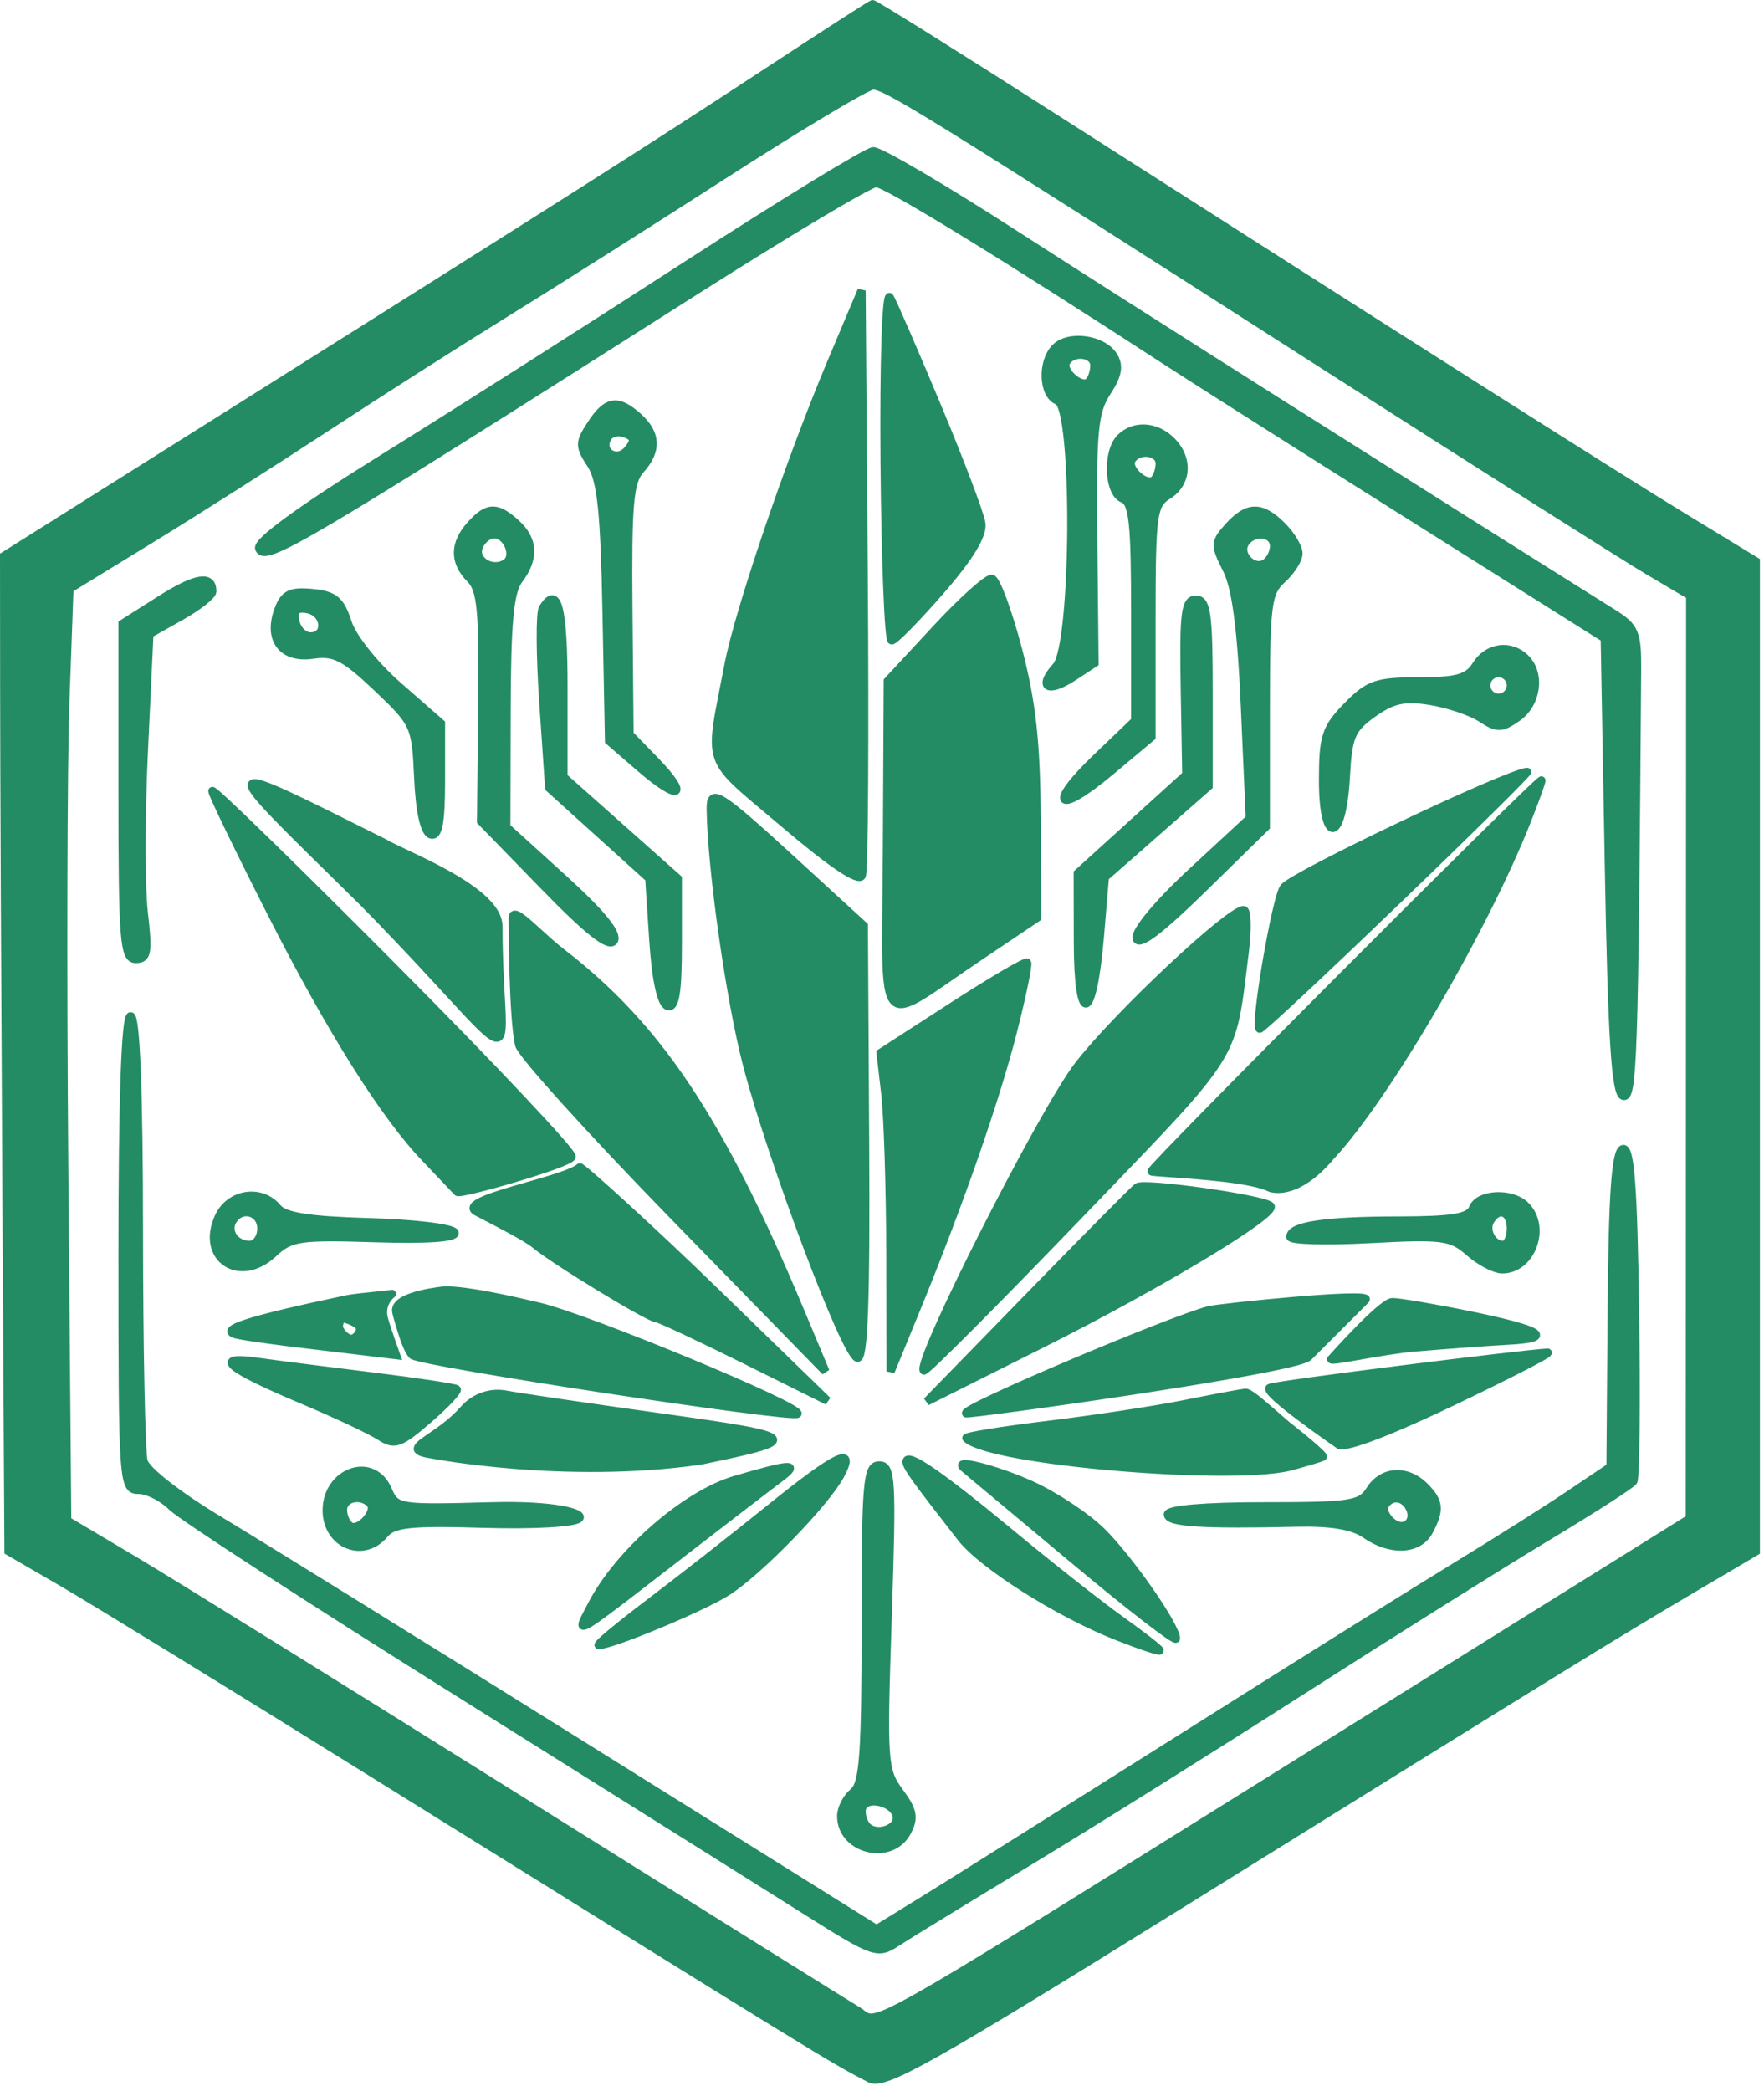
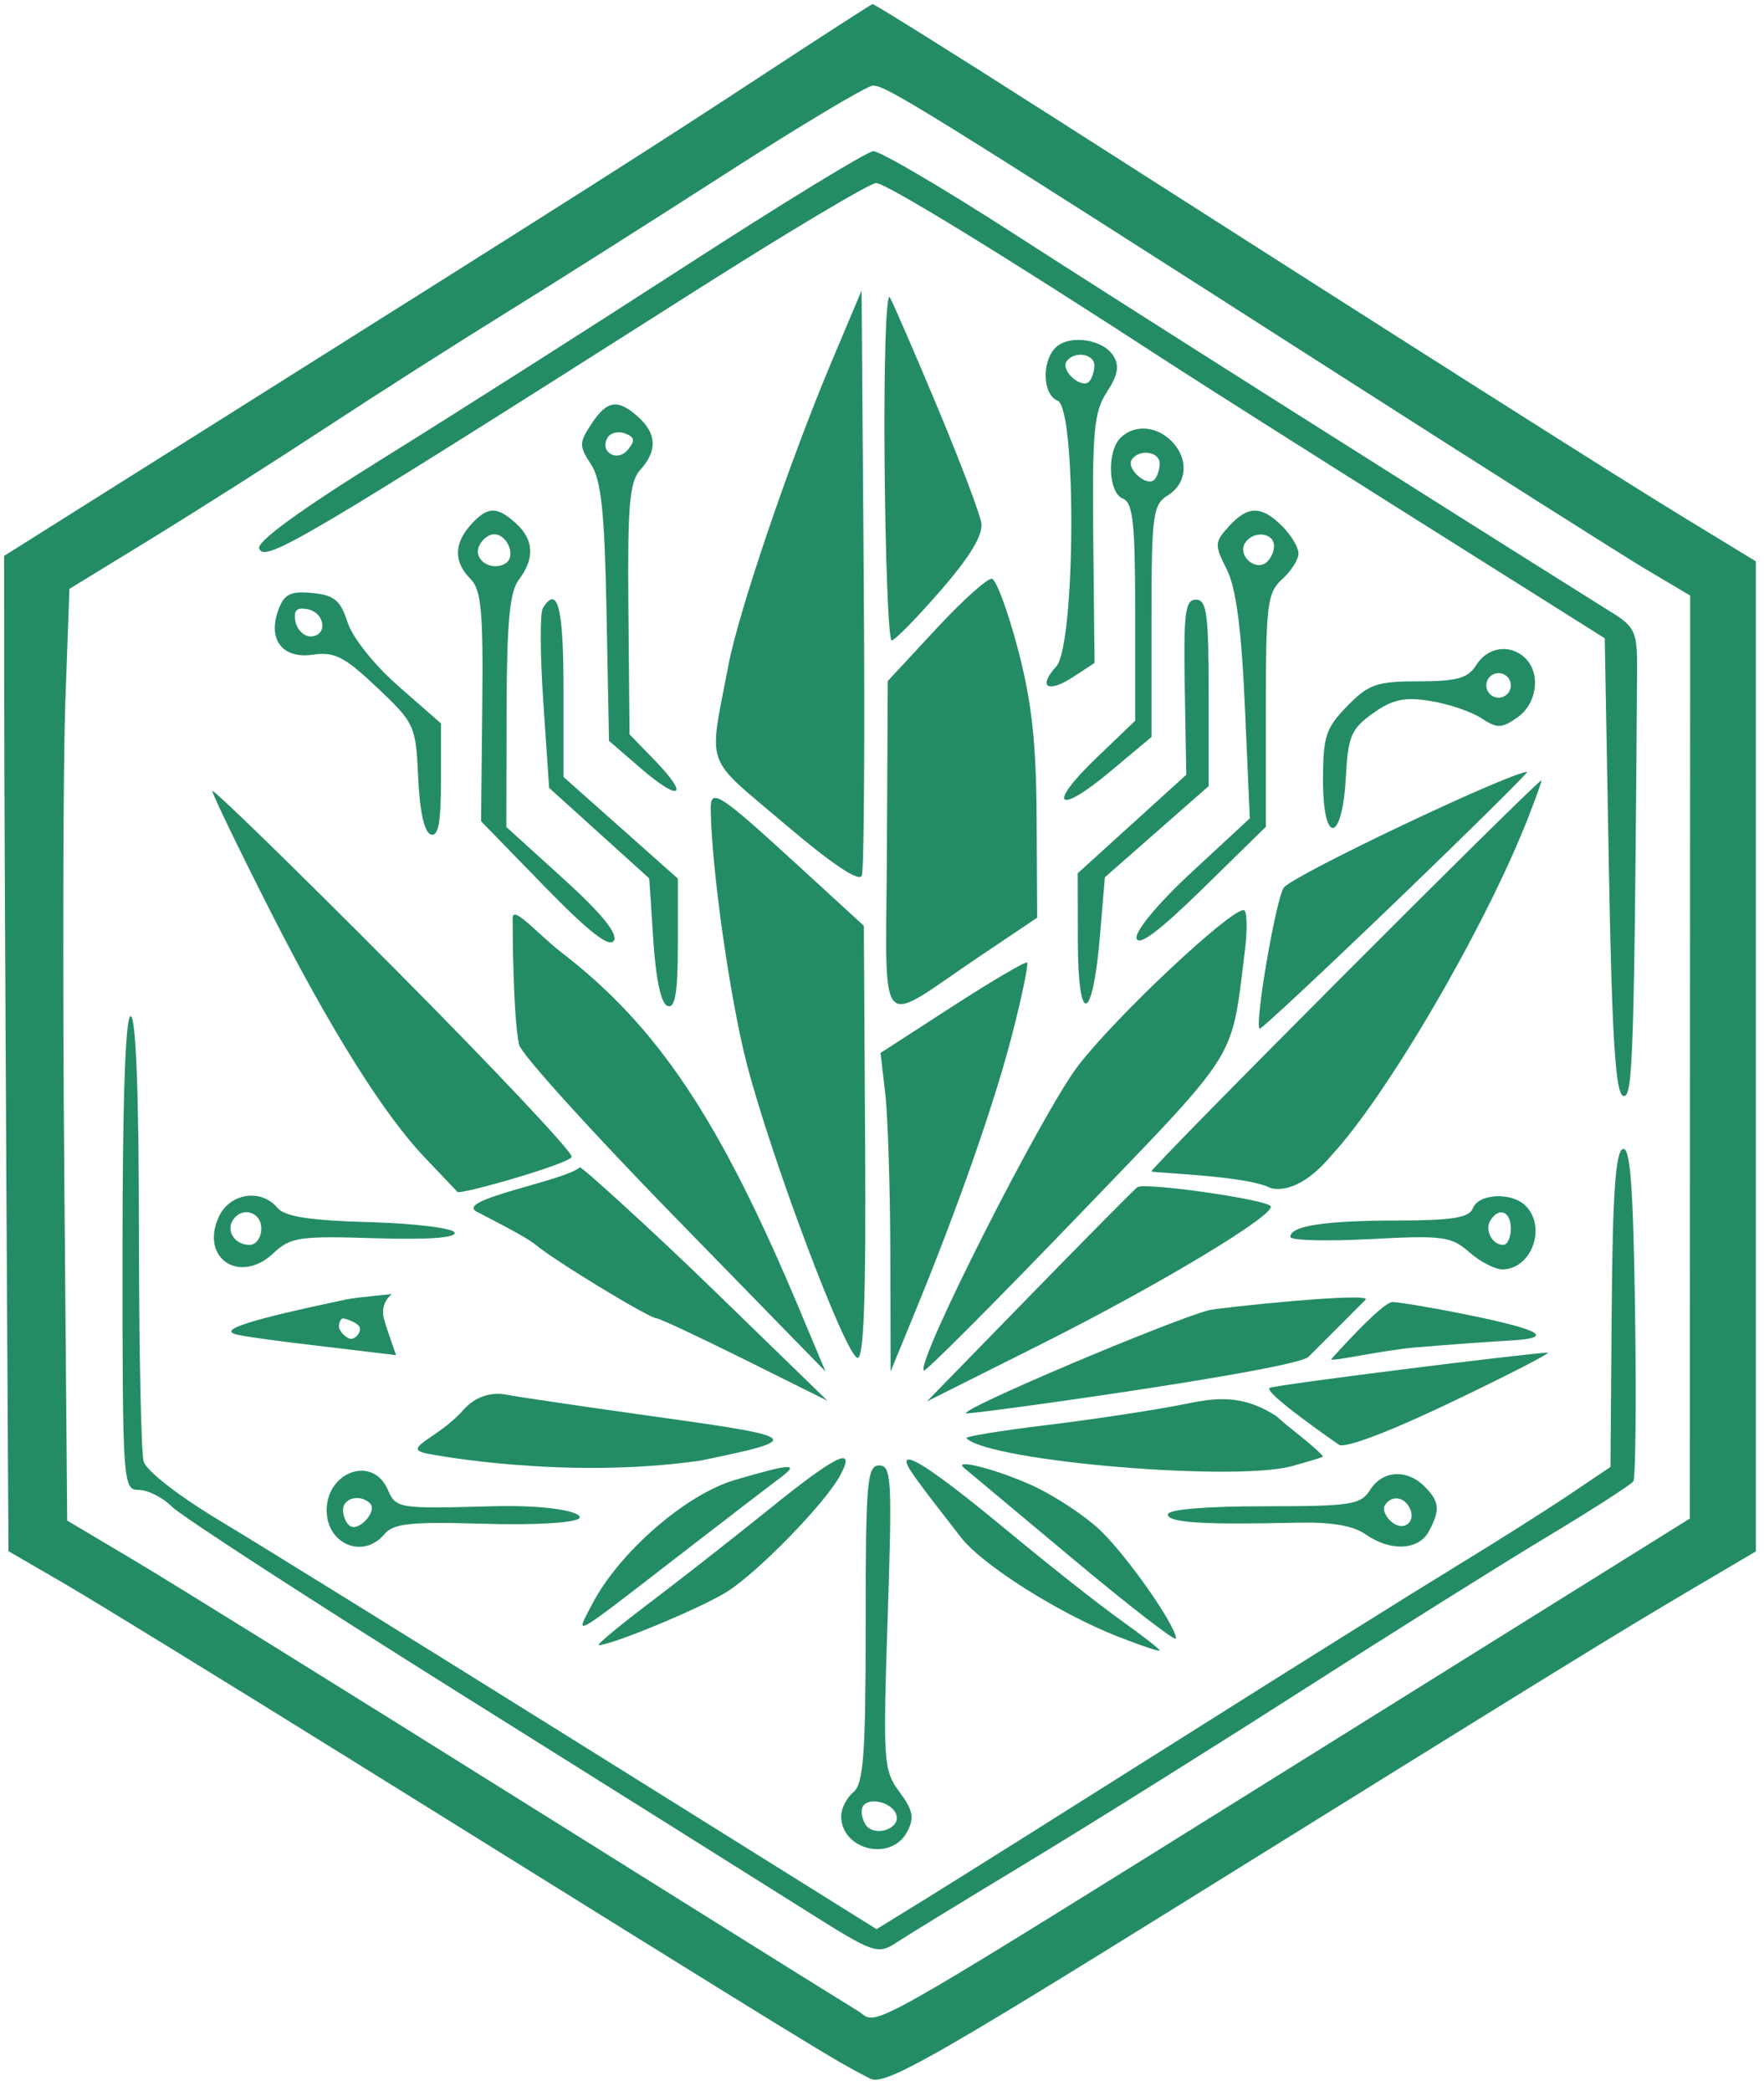
<svg xmlns="http://www.w3.org/2000/svg" width="216" height="256" viewBox="0 0 216 256" fill="none">
  <path fill-rule="evenodd" clip-rule="evenodd" d="M129.339 14.582C174.453 43.423 197.728 58.193 206.25 63.389L215 68.723V129.332V189.941L207.25 194.512C197.768 200.104 191.294 204.092 145.023 232.855C113.749 252.295 108.258 255.379 106.523 254.478C101.727 251.986 101.584 251.898 45 216.696C28.225 206.26 11.471 195.965 7.769 193.818L1.038 189.914L0.783 145.664C0.643 121.327 0.522 93.91 0.514 84.738L0.5 68.061L27.626 50.988C71.941 23.096 79.432 18.334 93.286 9.25C100.554 4.485 106.652 0.548 106.839 0.5C107.025 0.453 117.15 6.789 129.339 14.582ZM105.526 246.541L105.47 246.497C105.332 246.392 105.182 246.28 105.002 246.172C103.626 245.351 84.95 233.688 63.5 220.256C42.05 206.824 20.839 193.659 16.365 191.002L8.231 186.17L7.865 143.042C7.664 119.322 7.725 93.655 8 86.006L8.5 72.098L18.5 65.971C24 62.601 33.675 56.449 40 52.3C46.325 48.152 56.18 41.868 61.899 38.336C67.619 34.804 79.769 27.108 88.899 21.233C98.03 15.359 106.12 10.521 106.878 10.483C108.399 10.407 112.963 13.235 162.5 44.95C181.2 56.923 198.854 68.113 201.73 69.816L206.961 72.914L206.94 129.414L206.919 185.914L166.829 210.914C162.347 213.709 158.204 216.294 154.373 218.684C111.151 245.65 107.702 247.802 105.964 246.845C105.814 246.762 105.676 246.656 105.526 246.541Z" fill="#248C64" />
  <path fill-rule="evenodd" clip-rule="evenodd" d="M163.003 141.488C169.771 134.226 181.769 113.685 187.012 100.382C188.09 97.65 188.865 95.473 188.735 95.546C187.493 96.242 140.718 143.133 141 143.414C141.057 143.472 141.976 143.536 143.336 143.632C146.857 143.878 153.336 144.332 155.5 145.414C155.5 145.414 158.605 146.747 163.003 141.488Z" fill="#248C64" />
  <path fill-rule="evenodd" clip-rule="evenodd" d="M154.238 125.952C154.382 126.077 161.925 119.037 171 110.307C180.075 101.577 187.275 94.459 187 94.49C184.351 94.79 158.532 107.068 157.219 108.652C156.284 109.781 153.594 125.391 154.238 125.952Z" fill="#248C64" />
  <path fill-rule="evenodd" clip-rule="evenodd" d="M183.953 155.414C187.535 155.414 189.424 150.238 186.8 147.614C185.115 145.929 181.051 146.118 180.362 147.914C179.912 149.086 177.894 149.417 171.143 149.428C162.18 149.442 158 150.081 158 151.436C158 151.87 162.388 151.991 167.75 151.705C176.663 151.23 177.706 151.367 179.903 153.3C181.225 154.463 183.047 155.414 183.953 155.414ZM182.5 149.414C181.771 150.594 182.717 152.414 184.059 152.414C184.577 152.414 185 151.514 185 150.414C185 148.305 183.545 147.723 182.5 149.414Z" fill="#248C64" />
  <path fill-rule="evenodd" clip-rule="evenodd" d="M184.698 164.138C190.441 163.831 188.93 162.862 179.792 160.992C175.553 160.124 171.285 159.414 170.5 159.414C169.213 159.414 163 166.414 163 166.414C163 166.582 164.522 166.316 166.543 165.963C168.622 165.6 171.229 165.145 173.25 164.974C177.237 164.638 182.389 164.262 184.698 164.138Z" fill="#248C64" />
  <path fill-rule="evenodd" clip-rule="evenodd" d="M164 176.914C164 176.914 164.944 177.785 178.149 171.461C184.942 168.208 190.05 165.571 189.5 165.601C186.384 165.769 156.673 169.47 155.5 169.914C154.42 170.322 164 176.914 164 176.914Z" fill="#248C64" />
  <path fill-rule="evenodd" clip-rule="evenodd" d="M118.292 173.039C118.509 173.257 158.432 167.725 160.206 166.133L167.206 159.133C168.206 158.133 149.195 160.093 148 160.414C143.062 161.741 117.711 172.458 118.292 173.039Z" fill="#248C64" />
-   <path fill-rule="evenodd" clip-rule="evenodd" d="M162 178.316C161.572 177.612 157.536 174.467 157.536 174.467C157.099 174.09 156.675 173.72 156.271 173.367C154.405 171.739 152.952 170.472 152.5 170.515C151.95 170.567 148.575 171.197 145 171.915C141.425 172.633 133.879 173.78 128.231 174.465C122.583 175.149 118.128 175.875 118.33 176.077C121.215 178.963 152.123 181.519 158.536 179.402C158.536 179.402 162.072 178.434 162 178.316Z" fill="#248C64" />
+   <path fill-rule="evenodd" clip-rule="evenodd" d="M162 178.316C161.572 177.612 157.536 174.467 157.536 174.467C157.099 174.09 156.675 173.72 156.271 173.367C151.95 170.567 148.575 171.197 145 171.915C141.425 172.633 133.879 173.78 128.231 174.465C122.583 175.149 118.128 175.875 118.33 176.077C121.215 178.963 152.123 181.519 158.536 179.402C158.536 179.402 162.072 178.434 162 178.316Z" fill="#248C64" />
  <path fill-rule="evenodd" clip-rule="evenodd" d="M174.965 187.48C176.371 184.852 176.271 183.828 174.429 181.985C172.266 179.823 169.265 180.016 167.768 182.414C166.634 184.23 165.436 184.414 154.759 184.414C147.586 184.414 143 184.804 143 185.414C143 186.422 147.261 186.695 158.733 186.424C162.976 186.324 165.682 186.778 167.206 187.846C170.254 189.981 173.714 189.818 174.965 187.48ZM169.57 184.301C169.269 184.788 169.652 185.71 170.422 186.349C171.981 187.643 173.577 186.156 172.5 184.414C171.735 183.176 170.3 183.12 169.57 184.301Z" fill="#248C64" />
  <path fill-rule="evenodd" clip-rule="evenodd" d="M134.912 187.539C133.035 185.683 129.125 183.095 126.221 181.789C121.867 179.83 116.52 178.49 118.083 179.75C118.313 179.934 124.237 184.886 131.25 190.753C138.263 196.62 144 201.057 144 200.613C144 199.083 138.316 190.907 134.912 187.539Z" fill="#248C64" />
  <path fill-rule="evenodd" clip-rule="evenodd" d="M137.25 198.368C134.638 196.507 128.568 191.724 123.762 187.74C115.135 180.59 111 177.748 111 178.971C111 179.556 112.166 181.174 117.686 188.249C120.316 191.62 129.624 197.507 136.791 200.332C139.656 201.461 142 202.243 142 202.069C142 201.895 139.862 200.23 137.25 198.368Z" fill="#248C64" />
  <path fill-rule="evenodd" clip-rule="evenodd" d="M89 194.893C92.868 192.453 101.07 184.02 102.899 180.602C104.865 176.929 102.503 178.05 94.276 184.691C89.999 188.144 83.395 193.319 79.601 196.191C75.806 199.064 72.977 201.414 73.313 201.414C74.92 201.414 85.896 196.852 89 194.893Z" fill="#248C64" />
  <path fill-rule="evenodd" clip-rule="evenodd" d="M110.138 219.387C108.173 216.73 108.106 215.732 108.696 198.007C109.257 181.115 109.162 179.414 107.657 179.414C106.171 179.414 106 181.418 106 198.792C106 214.796 105.739 218.386 104.5 219.414C103.675 220.099 103 221.414 103 222.336C103 226.494 109.095 227.974 111.064 224.294C111.991 222.562 111.822 221.664 110.138 219.387ZM105.659 221.156C105.369 221.626 105.507 222.616 105.965 223.357C106.979 224.998 110.341 223.938 109.75 222.163C109.25 220.661 106.399 219.959 105.659 221.156Z" fill="#248C64" />
  <path fill-rule="evenodd" clip-rule="evenodd" d="M84.136 189.679C89.286 185.7 94.4 181.777 95.5 180.961C97.999 179.107 96.948 179.151 90 181.188C83.962 182.958 75.769 190.092 72.488 196.437C71.755 197.854 71.17 198.836 71.359 199.019C71.706 199.356 74.668 196.995 84.136 189.679Z" fill="#248C64" />
  <path fill-rule="evenodd" clip-rule="evenodd" d="M85.8 178.82C98.451 176.207 98.211 175.952 80.835 173.525C71.851 172.269 63.373 171.022 61.996 170.752C60.218 170.404 58.218 170.937 56.767 172.588C55.464 174.071 53.918 175.13 52.779 175.909C50.979 177.141 50.197 177.676 53 178.09C53 178.09 69.24 181.203 85.8 178.82Z" fill="#248C64" />
-   <path fill-rule="evenodd" clip-rule="evenodd" d="M97.651 173.096C98.41 172.338 71.998 161.389 66 159.975C62.425 159.133 57.359 157.99 54.5 157.982C54.5 157.982 48.5 158.52 48.5 160.414C48.5 160.914 49.5 163.914 49.5 163.914C50.064 165.532 50.5 165.914 50.5 165.914C51.685 166.844 97.035 173.712 97.651 173.096Z" fill="#248C64" />
  <path fill-rule="evenodd" clip-rule="evenodd" d="M101.331 171.502L87.416 157.982C79.762 150.546 71.275 142.863 71 142.914C70.183 143.625 67.39 144.424 64.601 145.223C60.563 146.379 56.531 147.534 58.5 148.414C58.754 148.548 59.09 148.723 59.48 148.925C61.394 149.917 64.586 151.571 65.5 152.339C67.851 154.316 79.521 161.414 80.42 161.414C80.761 161.414 85.605 163.684 91.185 166.458L101.331 171.502Z" fill="#248C64" />
  <path fill-rule="evenodd" clip-rule="evenodd" d="M97.936 160.414C88.173 137.125 80.603 125.752 68.811 116.654C67.803 115.876 66.795 114.958 65.9 114.143C64.112 112.514 62.773 111.293 62.773 112.414C62.773 113.414 62.813 124.547 63.561 127.914C63.806 129.014 72.347 138.464 82.543 148.914L101.08 167.914L97.936 160.414Z" fill="#248C64" />
  <path fill-rule="evenodd" clip-rule="evenodd" d="M105.779 113.346L97.356 105.63C88.014 97.073 86.988 96.423 87.026 99.081C87.13 106.465 89.409 122.483 91.483 130.406C94.53 142.043 103.448 165.73 104.974 166.239C105.776 166.506 106.044 159.155 105.933 139.978L105.779 113.346Z" fill="#248C64" />
  <path fill-rule="evenodd" clip-rule="evenodd" d="M112.132 160.414C117.424 147.512 121.862 134.79 124.022 126.329C125.166 121.849 125.952 118.033 125.769 117.85C125.586 117.667 121.473 120.081 116.628 123.215L107.82 128.914L108.401 133.914C108.721 136.664 108.999 145.439 109.019 153.414L109.056 167.914L112.132 160.414Z" fill="#248C64" />
  <path fill-rule="evenodd" clip-rule="evenodd" d="M150.649 126.782C151.572 124.203 151.811 121.379 152.406 116.664C152.771 113.777 152.716 111.416 152.284 111.418C150.51 111.427 136.734 124.369 132.063 130.414C127.668 136.103 112.053 166.932 113.126 167.803C113.332 167.97 121.822 159.458 131.993 148.886C144.908 135.464 148.945 131.541 150.649 126.782Z" fill="#248C64" />
  <path fill-rule="evenodd" clip-rule="evenodd" d="M127.5 164.561C141.974 157.305 156.483 148.564 155.57 147.65C154.708 146.788 140.097 144.728 139.268 145.351C138.846 145.669 132.875 151.7 126 158.754L113.5 171.579L127.5 164.561Z" fill="#248C64" />
  <path fill-rule="evenodd" clip-rule="evenodd" d="M159 67.759C159 67.019 158.1 65.514 157 64.414C154.46 61.874 152.787 61.887 150.455 64.464C148.714 66.387 148.7 66.713 150.217 69.714C151.353 71.961 152.014 76.974 152.437 86.552L153.04 100.19L145.939 106.764C141.858 110.543 138.979 113.991 139.169 114.874C139.394 115.917 141.984 113.976 147.25 108.82L155 101.231V86.978C155 73.994 155.178 72.563 157 70.914C158.1 69.919 159 68.499 159 67.759ZM152.446 66.501C151.573 67.913 153.501 69.841 154.913 68.968C155.511 68.598 156 67.648 156 66.855C156 65.171 153.426 64.915 152.446 66.501Z" fill="#248C64" />
  <path fill-rule="evenodd" clip-rule="evenodd" d="M148 96.245V84.829C148 75.168 147.761 73.414 146.444 73.414C145.122 73.414 144.916 75.023 145.073 84.134L145.257 94.855L138.611 100.884L131.965 106.914L131.982 115.364C132.004 125.746 133.798 125.215 134.691 114.563L135.291 107.403L141.646 101.824L148 96.245Z" fill="#248C64" />
  <path fill-rule="evenodd" clip-rule="evenodd" d="M143 60.646C145.398 59.149 145.591 56.148 143.429 53.985C141.557 52.114 138.861 51.953 137.2 53.614C135.498 55.316 135.701 60.362 137.5 61.052C138.729 61.524 139 64.029 139 74.934V88.241L134.275 92.769C128.141 98.647 129.421 99.923 135.96 94.448L141 90.228V76.061C141 62.978 141.153 61.8 143 60.646ZM138.57 56.301C137.889 57.402 140.438 59.643 141.342 58.739C141.704 58.377 142 57.481 142 56.747C142 55.258 139.422 54.922 138.57 56.301Z" fill="#248C64" />
  <path fill-rule="evenodd" clip-rule="evenodd" d="M135.537 47.998C136.89 45.933 137.095 44.785 136.33 43.563C135.039 41.5 130.894 40.92 129.243 42.571C127.522 44.292 127.684 48.355 129.5 49.052C131.838 49.95 131.695 78.989 129.339 81.591C127.029 84.144 128.296 84.921 131.425 82.871L134.024 81.168L133.868 65.976C133.732 52.784 133.952 50.417 135.537 47.998ZM130.57 44.301C129.889 45.402 132.438 47.643 133.342 46.739C133.704 46.377 134 45.481 134 44.747C134 43.258 131.422 42.922 130.57 44.301Z" fill="#248C64" />
  <path fill-rule="evenodd" clip-rule="evenodd" d="M185.8 87.841C188.199 86.162 188.703 82.517 186.8 80.614C184.985 78.799 182.167 79.173 180.768 81.414C179.752 83.04 178.436 83.414 173.726 83.414C168.593 83.414 167.595 83.76 164.966 86.448C162.339 89.136 162 90.175 162 95.532C162 103.561 164.37 103.21 164.799 95.118C165.062 90.15 165.456 89.225 168.117 87.33C170.514 85.624 171.963 85.312 175.139 85.82C177.34 86.172 180.144 87.118 181.371 87.921C183.336 89.209 183.862 89.199 185.8 87.841ZM182 83.914C182 84.739 182.675 85.414 183.5 85.414C184.325 85.414 185 84.739 185 83.914C185 83.089 184.325 82.414 183.5 82.414C182.675 82.414 182 83.089 182 83.914Z" fill="#248C64" />
  <path fill-rule="evenodd" clip-rule="evenodd" d="M126.934 100.134C126.885 90.861 126.332 85.881 124.645 79.484C123.422 74.848 121.989 70.967 121.461 70.86C120.932 70.753 117.846 73.525 114.603 77.021L108.706 83.376L108.603 103.794C108.538 116.686 108.108 122.027 109.809 122.825C111.211 123.482 114.059 121.056 119.75 117.229L127 112.353L126.934 100.134Z" fill="#248C64" />
  <path fill-rule="evenodd" clip-rule="evenodd" d="M96.061 100.857C101.878 105.805 105.209 108.034 105.53 107.196C105.803 106.485 105.908 90.077 105.763 70.734L105.5 35.565L101.811 44.322C96.702 56.452 90.446 74.857 89.198 81.427C87.978 87.849 87.201 90.586 87.973 92.777C88.746 94.969 91.072 96.614 96.061 100.857Z" fill="#248C64" />
  <path fill-rule="evenodd" clip-rule="evenodd" d="M120.165 64.047C119.981 62.874 117.574 56.514 114.815 49.914C112.057 43.314 109.424 37.239 108.965 36.414C108.502 35.583 108.212 44.607 108.315 56.662C108.417 68.623 108.807 78.411 109.181 78.412C109.556 78.413 112.256 75.661 115.181 72.297C118.768 68.171 120.391 65.485 120.165 64.047Z" fill="#248C64" />
  <path fill-rule="evenodd" clip-rule="evenodd" d="M78.405 57.519C80.498 55.206 80.422 53.106 78.171 51.069C75.657 48.794 74.324 48.989 72.408 51.914C70.904 54.209 70.901 54.614 72.368 56.854C73.623 58.768 74.032 62.673 74.27 75L74.573 90.706L78.453 94.06C83.246 98.203 84.5 97.556 80.225 93.146L77.086 89.908L76.948 74.594C76.834 61.848 77.078 58.985 78.405 57.519ZM74.419 53.545C73.339 55.292 75.544 56.668 76.868 55.073C77.797 53.954 77.73 53.524 76.558 53.074C75.736 52.759 74.774 52.971 74.419 53.545Z" fill="#248C64" />
  <path fill-rule="evenodd" clip-rule="evenodd" d="M69 95.123V84.268C69 74.349 68.274 71.543 66.466 74.468C66.108 75.048 66.136 80.235 66.529 85.994L67.242 96.466L73.371 102.004L79.5 107.543L80 115.149C80.317 119.966 80.958 122.907 81.75 123.168C82.68 123.475 83 121.532 83 115.573V107.565L76 101.344L69 95.123Z" fill="#248C64" />
  <path fill-rule="evenodd" clip-rule="evenodd" d="M63.532 70.973C65.502 68.369 65.381 66.069 63.171 64.069C60.828 61.948 59.7 61.984 57.655 64.243C55.567 66.55 55.549 68.82 57.602 70.873C58.935 72.206 59.179 74.834 59.054 86.51L58.905 100.546L66.636 108.491C72.068 114.073 74.605 116.061 75.165 115.175C75.698 114.33 73.657 111.824 68.981 107.581L62 101.248L62.032 87.081C62.056 76.211 62.405 72.462 63.532 70.973ZM58.624 66.952C57.988 68.609 60.247 69.997 61.908 68.971C63.231 68.153 62.146 65.414 60.5 65.414C59.793 65.414 58.948 66.106 58.624 66.952Z" fill="#248C64" />
  <path fill-rule="evenodd" clip-rule="evenodd" d="M48.814 84.032C45.875 81.461 43.166 78.069 42.564 76.205C41.687 73.491 40.929 72.859 38.241 72.6C35.601 72.346 34.817 72.725 34.11 74.6C32.723 78.273 34.562 80.705 38.31 80.155C40.955 79.767 42.178 80.393 46.178 84.18C50.785 88.542 50.922 88.843 51.207 95.209C51.392 99.334 51.962 101.907 52.75 102.168C53.67 102.472 54 100.733 54 95.575V88.569L48.814 84.032ZM36.173 76.073C36.368 77.086 37.196 77.914 38.014 77.914C40.157 77.914 39.848 75.008 37.659 74.587C36.323 74.33 35.916 74.737 36.173 76.073Z" fill="#248C64" />
-   <path fill-rule="evenodd" clip-rule="evenodd" d="M60.997 127.016C61.969 126.57 61.035 121.97 61.035 113.414C61.035 109.878 53.848 106.484 49.606 104.48C48.451 103.935 47.514 103.492 47 103.178C36.53 97.956 31.352 95.305 30.861 95.994C30.337 96.728 35.128 101.25 44.5 110.488C55.951 122.152 59.835 127.549 60.997 127.016Z" fill="#248C64" />
  <path fill-rule="evenodd" clip-rule="evenodd" d="M56 145.914C56 146.414 70 142.414 69.993 141.626C70.278 141.235 60.496 130.842 48.256 118.532C36.015 106.221 26 96.464 26 96.849C26 97.234 29.215 103.885 33.144 111.629C40.503 126.132 47.152 136.704 52.159 141.866L56 145.914Z" fill="#248C64" />
  <path fill-rule="evenodd" clip-rule="evenodd" d="M45.263 149.63C37.903 149.423 34.861 148.951 33.972 147.88C31.976 145.475 28.113 146.073 26.783 148.992C24.472 154.062 29.358 157.305 33.477 153.436C35.574 151.466 36.662 151.304 45.89 151.595C52.327 151.798 55.884 151.55 55.671 150.914C55.487 150.362 50.827 149.787 45.263 149.63ZM28.5 149.414C27.663 150.768 28.792 152.414 30.559 152.414C31.352 152.414 32 151.514 32 150.414C32 148.344 29.587 147.654 28.5 149.414Z" fill="#248C64" />
  <path fill-rule="evenodd" clip-rule="evenodd" d="M47 161.414C47.25 162.414 48.5 165.914 48.5 165.914L36 164.414C36 164.414 30.348 163.724 28.982 163.392C26.653 162.825 30.423 161.619 42.5 159.068C43.155 158.93 44.949 158.748 46.311 158.609C47.211 158.517 47.922 158.445 47.995 158.417C47.878 158.499 46.534 159.55 47 161.414ZM41.5 162.414C41.5 162.964 42.418 163.914 43 163.914C43.582 163.914 44.34 162.964 44 162.414C43.66 161.864 42.243 161.414 42 161.414C41.757 161.414 41.5 161.864 41.5 162.414Z" fill="#248C64" />
-   <path fill-rule="evenodd" clip-rule="evenodd" d="M55.917 170.078C55.687 169.894 51 169.189 45.5 168.513C40 167.836 33.7 167.03 31.5 166.721C25.952 165.941 27.79 167.494 37 171.37C41.125 173.106 45.408 175.117 46.517 175.841C48.308 177.008 48.973 176.777 52.434 173.785C54.579 171.931 56.146 170.263 55.917 170.078Z" fill="#248C64" />
  <path fill-rule="evenodd" clip-rule="evenodd" d="M60.203 184.414C48.772 184.728 48.477 184.681 47.5 182.414C45.643 178.103 40 180.188 40 184.914C40 189.076 44.499 190.928 47.073 187.826C48.161 186.515 50.274 186.293 59.165 186.556C65.332 186.739 70.359 186.456 70.922 185.895C71.565 185.254 67.853 184.203 60.203 184.414ZM42 184.855C42 185.648 42.399 186.543 42.887 186.844C43.988 187.525 46.229 184.976 45.325 184.072C44.135 182.882 42 183.385 42 184.855Z" fill="#248C64" />
  <path fill-rule="evenodd" clip-rule="evenodd" d="M17.583 178.914C17.278 177.814 17.021 165.102 17.014 150.664C17.005 133.84 16.641 124.414 16 124.414C15.356 124.414 15 134.747 15 153.414C15 181.747 15.046 182.414 17 182.414C18.1 182.414 19.929 183.343 21.064 184.478C22.199 185.613 38.062 195.9 56.314 207.336C74.566 218.773 93.521 230.666 98.436 233.766C107.115 239.238 107.443 239.354 109.843 237.781C111.202 236.891 118.431 232.466 125.907 227.948C133.383 223.43 148.5 213.97 159.5 206.926C170.5 199.882 184 191.415 189.5 188.111C195 184.807 199.725 181.768 200 181.358C200.275 180.948 200.369 171.536 200.209 160.443C199.99 145.217 199.622 140.374 198.709 140.679C197.826 140.975 197.46 146.282 197.35 160.341L197.201 179.598L192.179 182.98C189.416 184.84 183.184 188.782 178.328 191.741C173.473 194.699 158.25 204.223 144.5 212.904C130.75 221.586 116.762 230.376 113.417 232.439L107.333 236.188L71.531 213.829C51.839 201.531 31.77 189.094 26.934 186.192C21.861 183.147 17.904 180.068 17.583 178.914Z" fill="#248C64" />
-   <path fill-rule="evenodd" clip-rule="evenodd" d="M22.147 75.452C24.266 74.261 26 72.891 26 72.409C26 70.345 23.996 70.665 19.646 73.423L15 76.37V96.892C15 115.234 15.174 117.414 16.638 117.414C18.04 117.414 18.18 116.601 17.611 111.764C17.246 108.657 17.25 99.702 17.621 91.866L18.294 77.617L22.147 75.452Z" fill="#248C64" />
  <path fill-rule="evenodd" clip-rule="evenodd" d="M197.5 75.075C173.791 60.214 137.076 36.96 124.425 28.793C115.584 23.084 107.709 18.458 106.925 18.513C106.141 18.567 95.825 24.872 84 32.523C72.175 40.174 55.465 50.804 46.866 56.144C36.795 62.399 31.41 66.319 31.733 67.16C32.408 68.921 36.766 66.346 85.201 35.568C96.587 28.333 106.522 22.414 107.28 22.414C108.493 22.414 123.044 31.34 143 44.325C146.575 46.652 160.075 55.213 173 63.351L196.5 78.146L197 105.948C197.377 126.937 197.806 133.851 198.75 134.165C199.953 134.565 200.112 129.759 200.462 82.185C200.496 77.44 200.222 76.781 197.5 75.075Z" fill="#248C64" />
-   <path d="M47 161.414C47.25 162.414 48.5 165.914 48.5 165.914L36 164.414C36 164.414 30.348 163.724 28.982 163.392C26.653 162.825 30.423 161.619 42.5 159.068M47 161.414C46.534 159.55 47.878 158.499 47.995 158.417C47.922 158.445 47.211 158.517 46.311 158.609C44.949 158.748 43.155 158.93 42.5 159.068M47 161.414C46.5 159.414 48.083 158.35 48 158.414C47.917 158.478 43.6 158.836 42.5 159.068M129.339 14.582C174.453 43.423 197.728 58.193 206.25 63.389L215 68.723V129.332V189.941L207.25 194.512C197.768 200.104 191.294 204.092 145.023 232.855C113.749 252.295 108.258 255.379 106.523 254.478C101.727 251.986 101.584 251.898 45 216.696C28.225 206.26 11.471 195.965 7.769 193.818L1.038 189.914L0.783 145.664C0.643 121.327 0.522 93.91 0.514 84.738L0.5 68.061L27.626 50.988C71.941 23.096 79.432 18.334 93.286 9.25C100.554 4.485 106.652 0.548 106.839 0.5C107.025 0.453 117.15 6.789 129.339 14.582ZM105.526 246.541L105.47 246.497C105.332 246.392 105.182 246.28 105.002 246.172C103.626 245.351 84.95 233.688 63.5 220.256C42.05 206.824 20.839 193.659 16.365 191.002L8.231 186.17L7.865 143.042C7.664 119.322 7.725 93.655 8 86.006L8.5 72.098L18.5 65.971C24 62.601 33.675 56.449 40 52.3C46.325 48.152 56.18 41.868 61.899 38.336C67.619 34.804 79.769 27.108 88.899 21.233C98.03 15.359 106.12 10.521 106.878 10.483C108.399 10.407 112.963 13.235 162.5 44.95C181.2 56.923 198.854 68.113 201.73 69.816L206.961 72.914L206.94 129.414L206.919 185.914L166.829 210.914C162.347 213.709 158.204 216.294 154.373 218.684C111.151 245.65 107.702 247.802 105.964 246.845C105.814 246.762 105.676 246.656 105.526 246.541ZM163.003 141.488C169.771 134.226 181.769 113.685 187.012 100.382C188.09 97.65 188.865 95.473 188.735 95.546C187.493 96.242 140.718 143.133 141 143.414C141.057 143.472 141.976 143.536 143.336 143.632C146.857 143.878 153.336 144.332 155.5 145.414C155.5 145.414 158.605 146.747 163.003 141.488ZM154.238 125.952C154.382 126.077 161.925 119.037 171 110.307C180.075 101.577 187.275 94.459 187 94.49C184.351 94.79 158.532 107.068 157.219 108.652C156.284 109.781 153.594 125.391 154.238 125.952ZM183.953 155.414C187.535 155.414 189.424 150.238 186.8 147.614C185.115 145.929 181.051 146.118 180.362 147.914C179.912 149.086 177.894 149.417 171.143 149.428C162.18 149.442 158 150.081 158 151.436C158 151.87 162.388 151.991 167.75 151.705C176.663 151.23 177.706 151.367 179.903 153.3C181.225 154.463 183.047 155.414 183.953 155.414ZM182.5 149.414C181.771 150.594 182.717 152.414 184.059 152.414C184.577 152.414 185 151.514 185 150.414C185 148.305 183.545 147.723 182.5 149.414ZM184.698 164.138C190.441 163.831 188.93 162.862 179.792 160.992C175.553 160.124 171.285 159.414 170.5 159.414C169.213 159.414 163 166.414 163 166.414C163 166.582 164.522 166.316 166.543 165.963C168.622 165.6 171.229 165.145 173.25 164.974C177.237 164.638 182.389 164.262 184.698 164.138ZM164 176.914C164 176.914 164.944 177.785 178.149 171.461C184.942 168.208 190.05 165.571 189.5 165.601C186.384 165.769 156.673 169.47 155.5 169.914C154.42 170.322 164 176.914 164 176.914ZM118.292 173.039C118.509 173.257 158.432 167.725 160.206 166.133L167.206 159.133C168.206 158.133 149.195 160.093 148 160.414C143.062 161.741 117.711 172.458 118.292 173.039ZM162 178.316C161.572 177.612 157.536 174.467 157.536 174.467C157.099 174.09 156.675 173.72 156.271 173.367C154.405 171.739 152.952 170.472 152.5 170.515C151.95 170.567 148.575 171.197 145 171.915C141.425 172.633 133.879 173.78 128.231 174.465C122.583 175.149 118.128 175.875 118.33 176.077C121.215 178.963 152.123 181.519 158.536 179.402C158.536 179.402 162.072 178.434 162 178.316ZM174.965 187.48C176.371 184.852 176.271 183.828 174.429 181.985C172.266 179.823 169.265 180.016 167.768 182.414C166.634 184.23 165.436 184.414 154.759 184.414C147.586 184.414 143 184.804 143 185.414C143 186.422 147.261 186.695 158.733 186.424C162.976 186.324 165.682 186.778 167.206 187.846C170.254 189.981 173.714 189.818 174.965 187.48ZM169.57 184.301C169.269 184.788 169.652 185.71 170.422 186.349C171.981 187.643 173.577 186.156 172.5 184.414C171.735 183.176 170.3 183.12 169.57 184.301ZM134.912 187.539C133.035 185.683 129.125 183.095 126.221 181.789C121.867 179.83 116.52 178.49 118.083 179.75C118.313 179.934 124.237 184.886 131.25 190.753C138.263 196.62 144 201.057 144 200.613C144 199.083 138.316 190.907 134.912 187.539ZM137.25 198.368C134.638 196.507 128.568 191.724 123.762 187.74C115.135 180.59 111 177.748 111 178.971C111 179.556 112.166 181.174 117.686 188.249C120.316 191.62 129.624 197.507 136.791 200.332C139.656 201.461 142 202.243 142 202.069C142 201.895 139.862 200.23 137.25 198.368ZM89 194.893C92.868 192.453 101.07 184.02 102.899 180.602C104.865 176.929 102.503 178.05 94.276 184.691C89.999 188.144 83.395 193.319 79.601 196.191C75.806 199.064 72.977 201.414 73.313 201.414C74.92 201.414 85.896 196.852 89 194.893ZM110.138 219.387C108.173 216.73 108.106 215.732 108.696 198.007C109.257 181.115 109.162 179.414 107.657 179.414C106.171 179.414 106 181.418 106 198.792C106 214.796 105.739 218.386 104.5 219.414C103.675 220.099 103 221.414 103 222.336C103 226.494 109.095 227.974 111.064 224.294C111.991 222.562 111.822 221.664 110.138 219.387ZM105.659 221.156C105.369 221.626 105.507 222.616 105.965 223.357C106.979 224.998 110.341 223.938 109.75 222.163C109.25 220.661 106.399 219.959 105.659 221.156ZM84.136 189.679C89.286 185.7 94.4 181.777 95.5 180.961C97.999 179.107 96.948 179.151 90 181.188C83.962 182.958 75.769 190.092 72.488 196.437C71.755 197.854 71.17 198.836 71.359 199.019C71.706 199.356 74.668 196.995 84.136 189.679ZM85.8 178.82C98.451 176.207 98.211 175.952 80.835 173.525C71.851 172.269 63.373 171.022 61.996 170.752C60.218 170.404 58.218 170.937 56.767 172.588C55.464 174.071 53.918 175.13 52.779 175.909C50.979 177.141 50.197 177.676 53 178.09C53 178.09 69.24 181.203 85.8 178.82ZM97.651 173.096C98.41 172.338 71.998 161.389 66 159.975C62.425 159.133 57.359 157.99 54.5 157.982C54.5 157.982 48.5 158.52 48.5 160.414C48.5 160.914 49.5 163.914 49.5 163.914C50.064 165.532 50.5 165.914 50.5 165.914C51.685 166.844 97.035 173.712 97.651 173.096ZM101.331 171.502L87.416 157.982C79.762 150.546 71.275 142.863 71 142.914C70.183 143.625 67.39 144.424 64.601 145.223C60.563 146.379 56.531 147.534 58.5 148.414C58.754 148.548 59.09 148.723 59.48 148.925C61.394 149.917 64.586 151.571 65.5 152.339C67.851 154.316 79.521 161.414 80.42 161.414C80.761 161.414 85.605 163.684 91.185 166.458L101.331 171.502ZM97.936 160.414C88.173 137.125 80.603 125.752 68.811 116.654C67.803 115.876 66.795 114.958 65.9 114.143C64.112 112.514 62.773 111.293 62.773 112.414C62.773 113.414 62.813 124.547 63.561 127.914C63.806 129.014 72.347 138.464 82.543 148.914L101.08 167.914L97.936 160.414ZM105.779 113.346L97.356 105.63C88.014 97.073 86.988 96.423 87.026 99.081C87.13 106.465 89.409 122.483 91.483 130.406C94.53 142.043 103.448 165.73 104.974 166.239C105.776 166.506 106.044 159.155 105.933 139.978L105.779 113.346ZM112.132 160.414C117.424 147.512 121.862 134.79 124.022 126.329C125.166 121.849 125.952 118.033 125.769 117.85C125.586 117.667 121.473 120.081 116.628 123.215L107.82 128.914L108.401 133.914C108.721 136.664 108.999 145.439 109.019 153.414L109.056 167.914L112.132 160.414ZM150.649 126.782C151.572 124.203 151.811 121.379 152.406 116.664C152.771 113.777 152.716 111.416 152.284 111.418C150.51 111.427 136.734 124.369 132.063 130.414C127.668 136.103 112.053 166.932 113.126 167.803C113.332 167.97 121.822 159.458 131.993 148.886C144.908 135.464 148.945 131.541 150.649 126.782ZM127.5 164.561C141.974 157.305 156.483 148.564 155.57 147.65C154.708 146.788 140.097 144.728 139.268 145.351C138.846 145.669 132.875 151.7 126 158.754L113.5 171.579L127.5 164.561ZM159 67.759C159 67.019 158.1 65.514 157 64.414C154.46 61.874 152.787 61.887 150.455 64.464C148.714 66.387 148.7 66.713 150.217 69.714C151.353 71.961 152.014 76.974 152.437 86.552L153.04 100.19L145.939 106.764C141.858 110.543 138.979 113.991 139.169 114.874C139.394 115.917 141.984 113.976 147.25 108.82L155 101.231V86.978C155 73.994 155.178 72.563 157 70.914C158.1 69.919 159 68.499 159 67.759ZM152.446 66.501C151.573 67.913 153.501 69.841 154.913 68.968C155.511 68.598 156 67.648 156 66.855C156 65.171 153.426 64.915 152.446 66.501ZM148 96.245V84.829C148 75.168 147.761 73.414 146.444 73.414C145.122 73.414 144.916 75.023 145.073 84.134L145.257 94.855L138.611 100.884L131.965 106.914L131.982 115.364C132.004 125.746 133.798 125.215 134.691 114.563L135.291 107.403L141.646 101.824L148 96.245ZM143 60.646C145.398 59.149 145.591 56.148 143.429 53.985C141.557 52.114 138.861 51.953 137.2 53.614C135.498 55.316 135.701 60.362 137.5 61.052C138.729 61.524 139 64.029 139 74.934V88.241L134.275 92.769C128.141 98.647 129.421 99.923 135.96 94.448L141 90.228V76.061C141 62.978 141.153 61.8 143 60.646ZM138.57 56.301C137.889 57.402 140.438 59.643 141.342 58.739C141.704 58.377 142 57.481 142 56.747C142 55.258 139.422 54.922 138.57 56.301ZM135.537 47.998C136.89 45.933 137.095 44.785 136.33 43.563C135.039 41.5 130.894 40.92 129.243 42.571C127.522 44.292 127.684 48.355 129.5 49.052C131.838 49.95 131.695 78.989 129.339 81.591C127.029 84.144 128.296 84.921 131.425 82.871L134.024 81.168L133.868 65.976C133.732 52.784 133.952 50.417 135.537 47.998ZM130.57 44.301C129.889 45.402 132.438 47.643 133.342 46.739C133.704 46.377 134 45.481 134 44.747C134 43.258 131.422 42.922 130.57 44.301ZM185.8 87.841C188.199 86.162 188.703 82.517 186.8 80.614C184.985 78.799 182.167 79.173 180.768 81.414C179.752 83.04 178.436 83.414 173.726 83.414C168.593 83.414 167.595 83.76 164.966 86.448C162.339 89.136 162 90.175 162 95.532C162 103.561 164.37 103.21 164.799 95.118C165.062 90.15 165.456 89.225 168.117 87.33C170.514 85.624 171.963 85.312 175.139 85.82C177.34 86.172 180.144 87.118 181.371 87.921C183.336 89.209 183.862 89.199 185.8 87.841ZM182 83.914C182 84.739 182.675 85.414 183.5 85.414C184.325 85.414 185 84.739 185 83.914C185 83.089 184.325 82.414 183.5 82.414C182.675 82.414 182 83.089 182 83.914ZM126.934 100.134C126.885 90.861 126.332 85.881 124.645 79.484C123.422 74.848 121.989 70.967 121.461 70.86C120.932 70.753 117.846 73.525 114.603 77.021L108.706 83.376L108.603 103.794C108.538 116.686 108.108 122.027 109.809 122.825C111.211 123.482 114.059 121.056 119.75 117.229L127 112.353L126.934 100.134ZM96.061 100.857C101.878 105.805 105.209 108.034 105.53 107.196C105.803 106.485 105.908 90.077 105.763 70.734L105.5 35.565L101.811 44.322C96.702 56.452 90.446 74.857 89.198 81.427C87.978 87.849 87.201 90.586 87.973 92.777C88.746 94.969 91.072 96.614 96.061 100.857ZM120.165 64.047C119.981 62.874 117.574 56.514 114.815 49.914C112.057 43.314 109.424 37.239 108.965 36.414C108.502 35.583 108.212 44.607 108.315 56.662C108.417 68.623 108.807 78.411 109.181 78.412C109.556 78.413 112.256 75.661 115.181 72.297C118.768 68.171 120.391 65.485 120.165 64.047ZM78.405 57.519C80.498 55.206 80.422 53.106 78.171 51.069C75.657 48.794 74.324 48.989 72.408 51.914C70.904 54.209 70.901 54.614 72.368 56.854C73.623 58.768 74.032 62.673 74.27 75L74.573 90.706L78.453 94.06C83.246 98.203 84.5 97.556 80.225 93.146L77.086 89.908L76.948 74.594C76.834 61.848 77.078 58.985 78.405 57.519ZM74.419 53.545C73.339 55.292 75.544 56.668 76.868 55.073C77.797 53.954 77.73 53.524 76.558 53.074C75.736 52.759 74.774 52.971 74.419 53.545ZM69 95.123V84.268C69 74.349 68.274 71.543 66.466 74.468C66.108 75.048 66.136 80.235 66.529 85.994L67.242 96.466L73.371 102.004L79.5 107.543L80 115.149C80.317 119.966 80.958 122.907 81.75 123.168C82.68 123.475 83 121.532 83 115.573V107.565L76 101.344L69 95.123ZM63.532 70.973C65.502 68.369 65.381 66.069 63.171 64.069C60.828 61.948 59.7 61.984 57.655 64.243C55.567 66.55 55.549 68.82 57.602 70.873C58.935 72.206 59.179 74.834 59.054 86.51L58.905 100.546L66.636 108.491C72.068 114.073 74.605 116.061 75.165 115.175C75.698 114.33 73.657 111.824 68.981 107.581L62 101.248L62.032 87.081C62.056 76.211 62.405 72.462 63.532 70.973ZM58.624 66.952C57.988 68.609 60.247 69.997 61.908 68.971C63.231 68.153 62.146 65.414 60.5 65.414C59.793 65.414 58.948 66.106 58.624 66.952ZM48.814 84.032C45.875 81.461 43.166 78.069 42.564 76.205C41.687 73.491 40.929 72.859 38.241 72.6C35.601 72.346 34.817 72.725 34.11 74.6C32.723 78.273 34.562 80.705 38.31 80.155C40.955 79.767 42.178 80.393 46.178 84.18C50.785 88.542 50.922 88.843 51.207 95.209C51.392 99.334 51.962 101.907 52.75 102.168C53.67 102.472 54 100.733 54 95.575V88.569L48.814 84.032ZM36.173 76.073C36.368 77.086 37.196 77.914 38.014 77.914C40.157 77.914 39.848 75.008 37.659 74.587C36.323 74.33 35.916 74.737 36.173 76.073ZM60.997 127.016C61.969 126.57 61.035 121.97 61.035 113.414C61.035 109.878 53.848 106.484 49.606 104.48C48.451 103.935 47.514 103.492 47 103.178C36.53 97.956 31.352 95.305 30.861 95.994C30.337 96.728 35.128 101.25 44.5 110.488C55.951 122.152 59.835 127.549 60.997 127.016ZM56 145.914C56 146.414 70 142.414 69.993 141.626C70.278 141.235 60.496 130.842 48.256 118.532C36.015 106.221 26 96.464 26 96.849C26 97.234 29.215 103.885 33.144 111.629C40.503 126.132 47.152 136.704 52.159 141.866L56 145.914ZM45.263 149.63C37.903 149.423 34.861 148.951 33.972 147.88C31.976 145.475 28.113 146.073 26.783 148.992C24.472 154.062 29.358 157.305 33.477 153.436C35.574 151.466 36.662 151.304 45.89 151.595C52.327 151.798 55.884 151.55 55.671 150.914C55.487 150.362 50.827 149.787 45.263 149.63ZM28.5 149.414C27.663 150.768 28.792 152.414 30.559 152.414C31.352 152.414 32 151.514 32 150.414C32 148.344 29.587 147.654 28.5 149.414ZM41.5 162.414C41.5 162.964 42.418 163.914 43 163.914C43.582 163.914 44.34 162.964 44 162.414C43.66 161.864 42.243 161.414 42 161.414C41.757 161.414 41.5 161.864 41.5 162.414ZM55.917 170.078C55.687 169.894 51 169.189 45.5 168.513C40 167.836 33.7 167.03 31.5 166.721C25.952 165.941 27.79 167.494 37 171.37C41.125 173.106 45.408 175.117 46.517 175.841C48.308 177.008 48.973 176.777 52.434 173.785C54.579 171.931 56.146 170.263 55.917 170.078ZM60.203 184.414C48.772 184.728 48.477 184.681 47.5 182.414C45.643 178.103 40 180.188 40 184.914C40 189.076 44.499 190.928 47.073 187.826C48.161 186.515 50.274 186.293 59.165 186.556C65.332 186.739 70.359 186.456 70.922 185.895C71.565 185.254 67.853 184.203 60.203 184.414ZM42 184.855C42 185.648 42.399 186.543 42.887 186.844C43.988 187.525 46.229 184.976 45.325 184.072C44.135 182.882 42 183.385 42 184.855ZM17.583 178.914C17.278 177.814 17.021 165.102 17.014 150.664C17.005 133.84 16.641 124.414 16 124.414C15.356 124.414 15 134.747 15 153.414C15 181.747 15.046 182.414 17 182.414C18.1 182.414 19.929 183.343 21.064 184.478C22.199 185.613 38.062 195.9 56.314 207.336C74.566 218.773 93.521 230.666 98.436 233.766C107.115 239.238 107.443 239.354 109.843 237.781C111.202 236.891 118.431 232.466 125.907 227.948C133.383 223.43 148.5 213.97 159.5 206.926C170.5 199.882 184 191.415 189.5 188.111C195 184.807 199.725 181.768 200 181.358C200.275 180.948 200.369 171.536 200.209 160.443C199.99 145.217 199.622 140.374 198.709 140.679C197.826 140.975 197.46 146.282 197.35 160.341L197.201 179.598L192.179 182.98C189.416 184.84 183.184 188.782 178.328 191.741C173.473 194.699 158.25 204.223 144.5 212.904C130.75 221.586 116.762 230.376 113.417 232.439L107.333 236.188L71.531 213.829C51.839 201.531 31.77 189.094 26.934 186.192C21.861 183.147 17.904 180.068 17.583 178.914ZM22.147 75.452C24.266 74.261 26 72.891 26 72.409C26 70.345 23.996 70.665 19.646 73.423L15 76.37V96.892C15 115.234 15.174 117.414 16.638 117.414C18.04 117.414 18.18 116.601 17.611 111.764C17.246 108.657 17.25 99.702 17.621 91.866L18.294 77.617L22.147 75.452ZM197.5 75.075C173.791 60.214 137.076 36.96 124.425 28.793C115.584 23.084 107.709 18.458 106.925 18.513C106.141 18.567 95.825 24.872 84 32.523C72.175 40.174 55.465 50.804 46.866 56.144C36.795 62.399 31.41 66.319 31.733 67.16C32.408 68.921 36.766 66.346 85.201 35.568C96.587 28.333 106.522 22.414 107.28 22.414C108.493 22.414 123.044 31.34 143 44.325C146.575 46.652 160.075 55.213 173 63.351L196.5 78.146L197 105.948C197.377 126.937 197.806 133.851 198.75 134.165C199.953 134.565 200.112 129.759 200.462 82.185C200.496 77.44 200.222 76.781 197.5 75.075Z" stroke="#248C64" />
</svg>